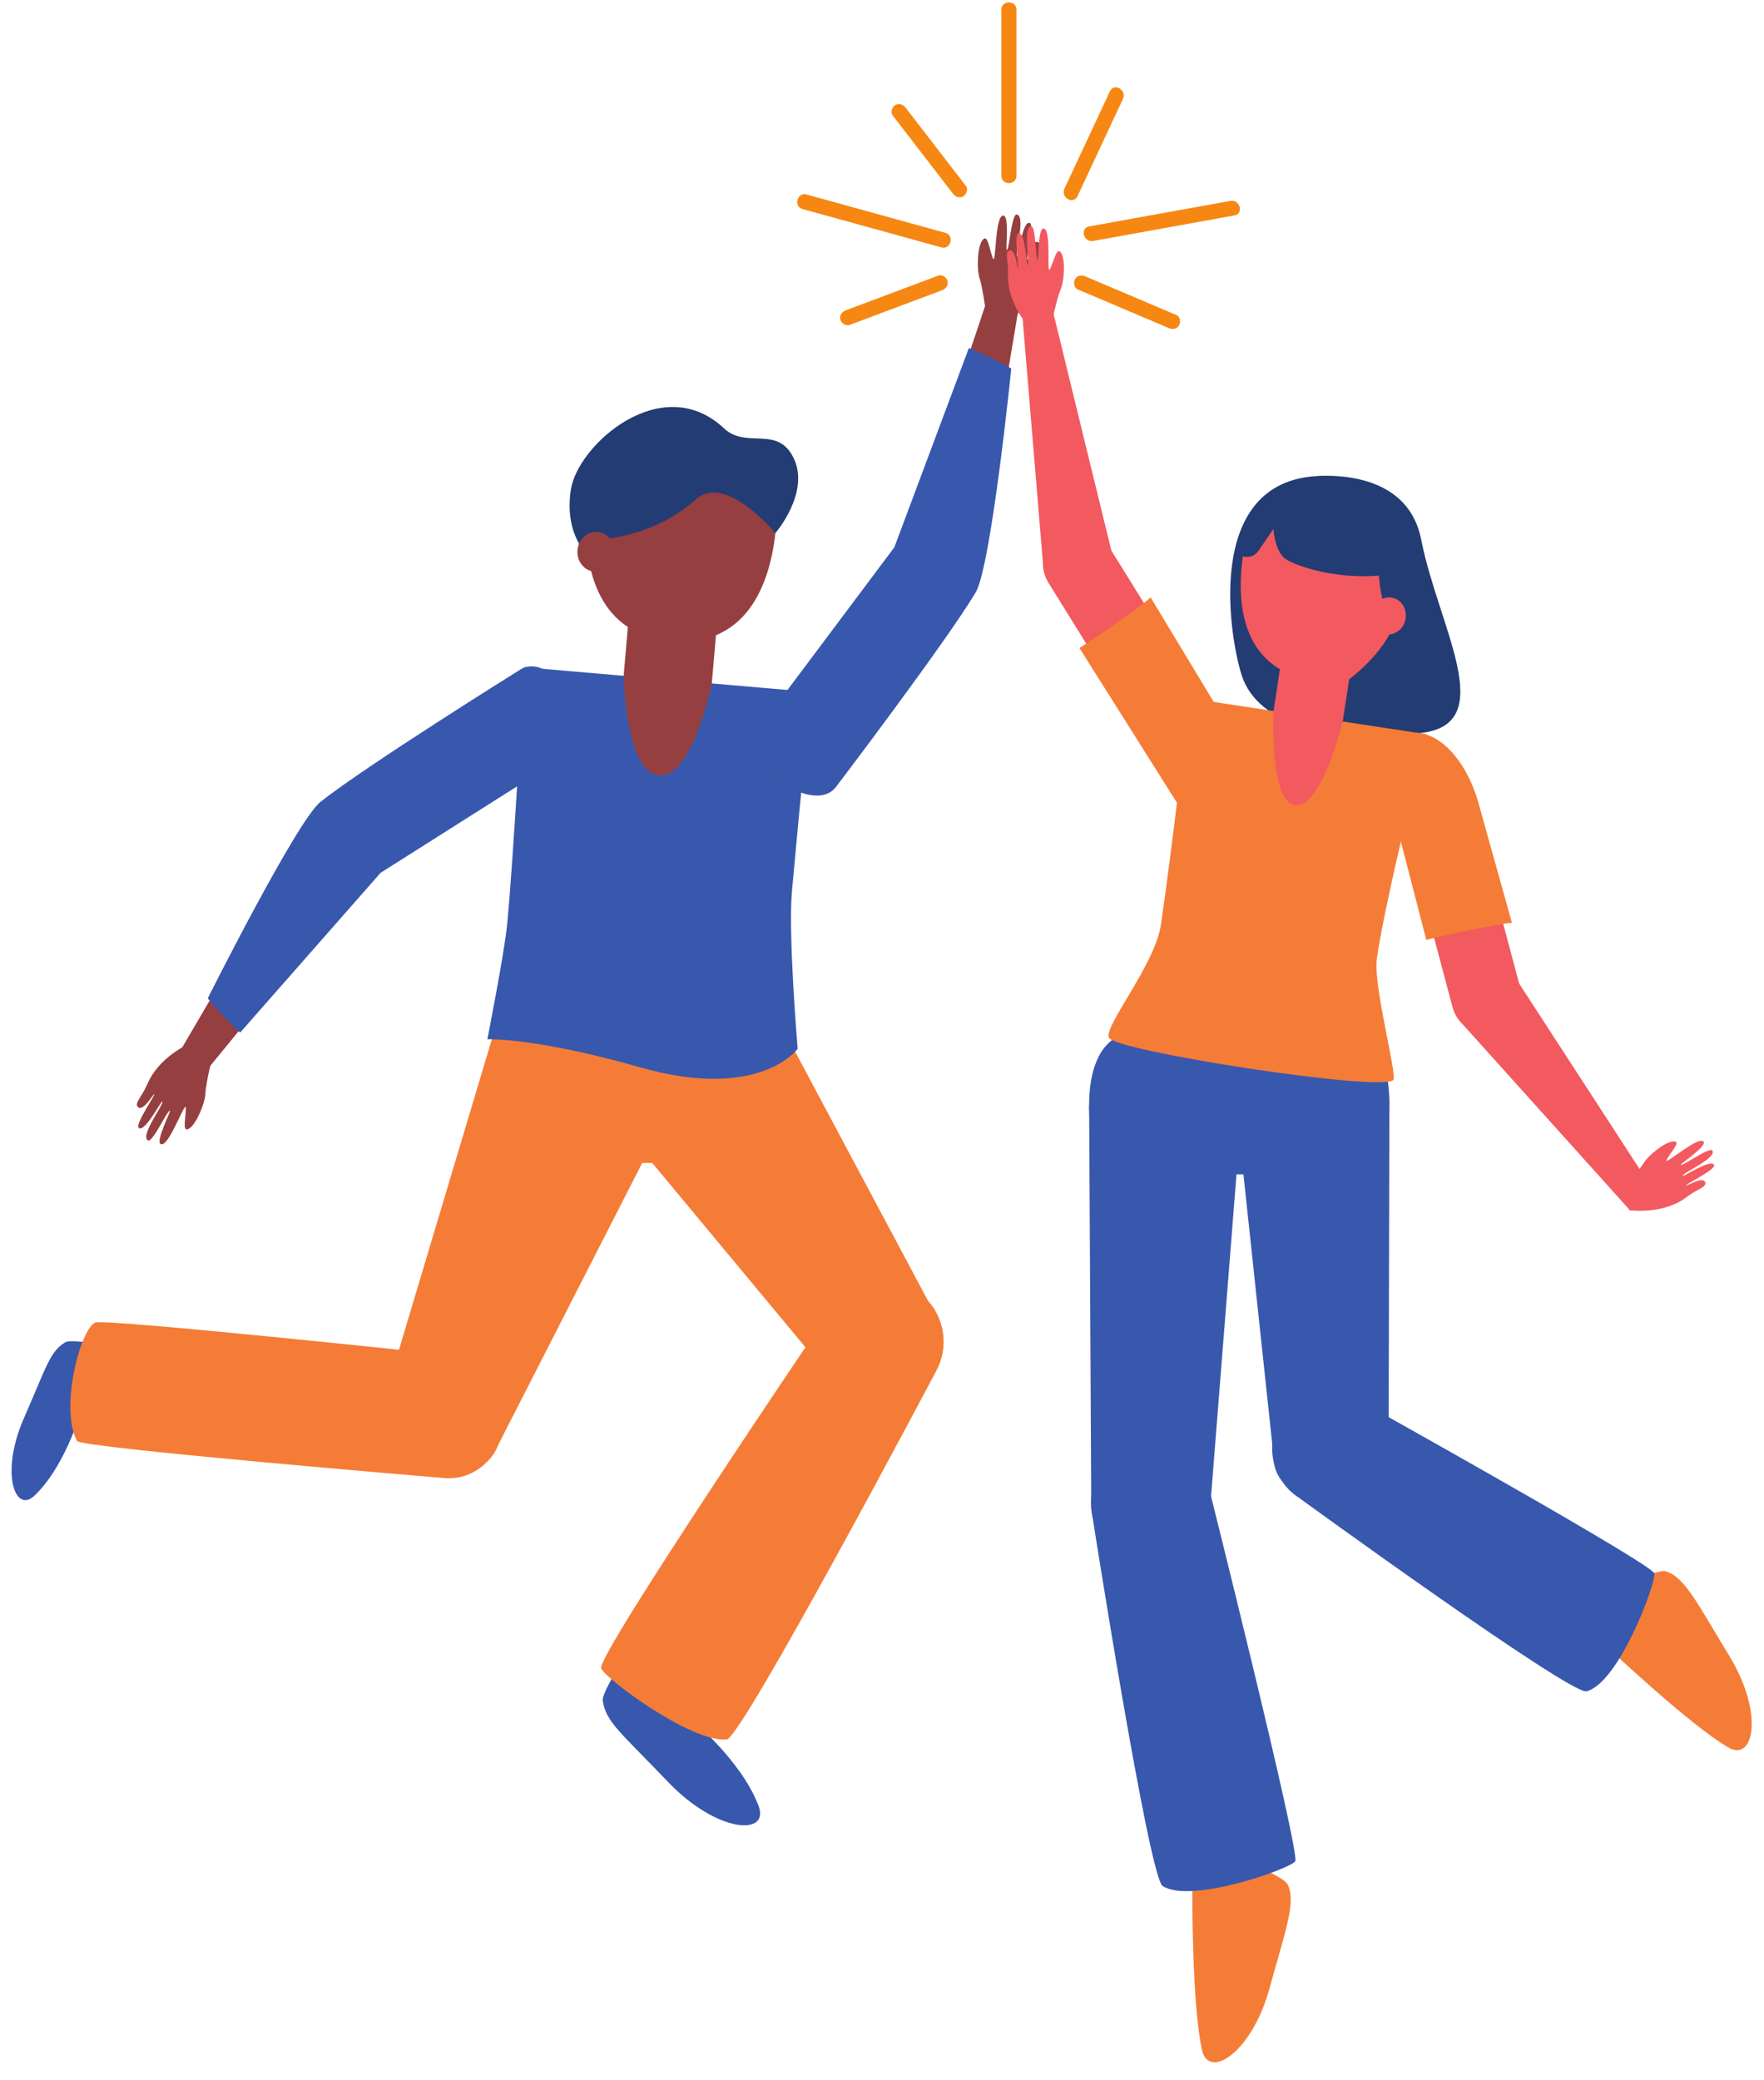
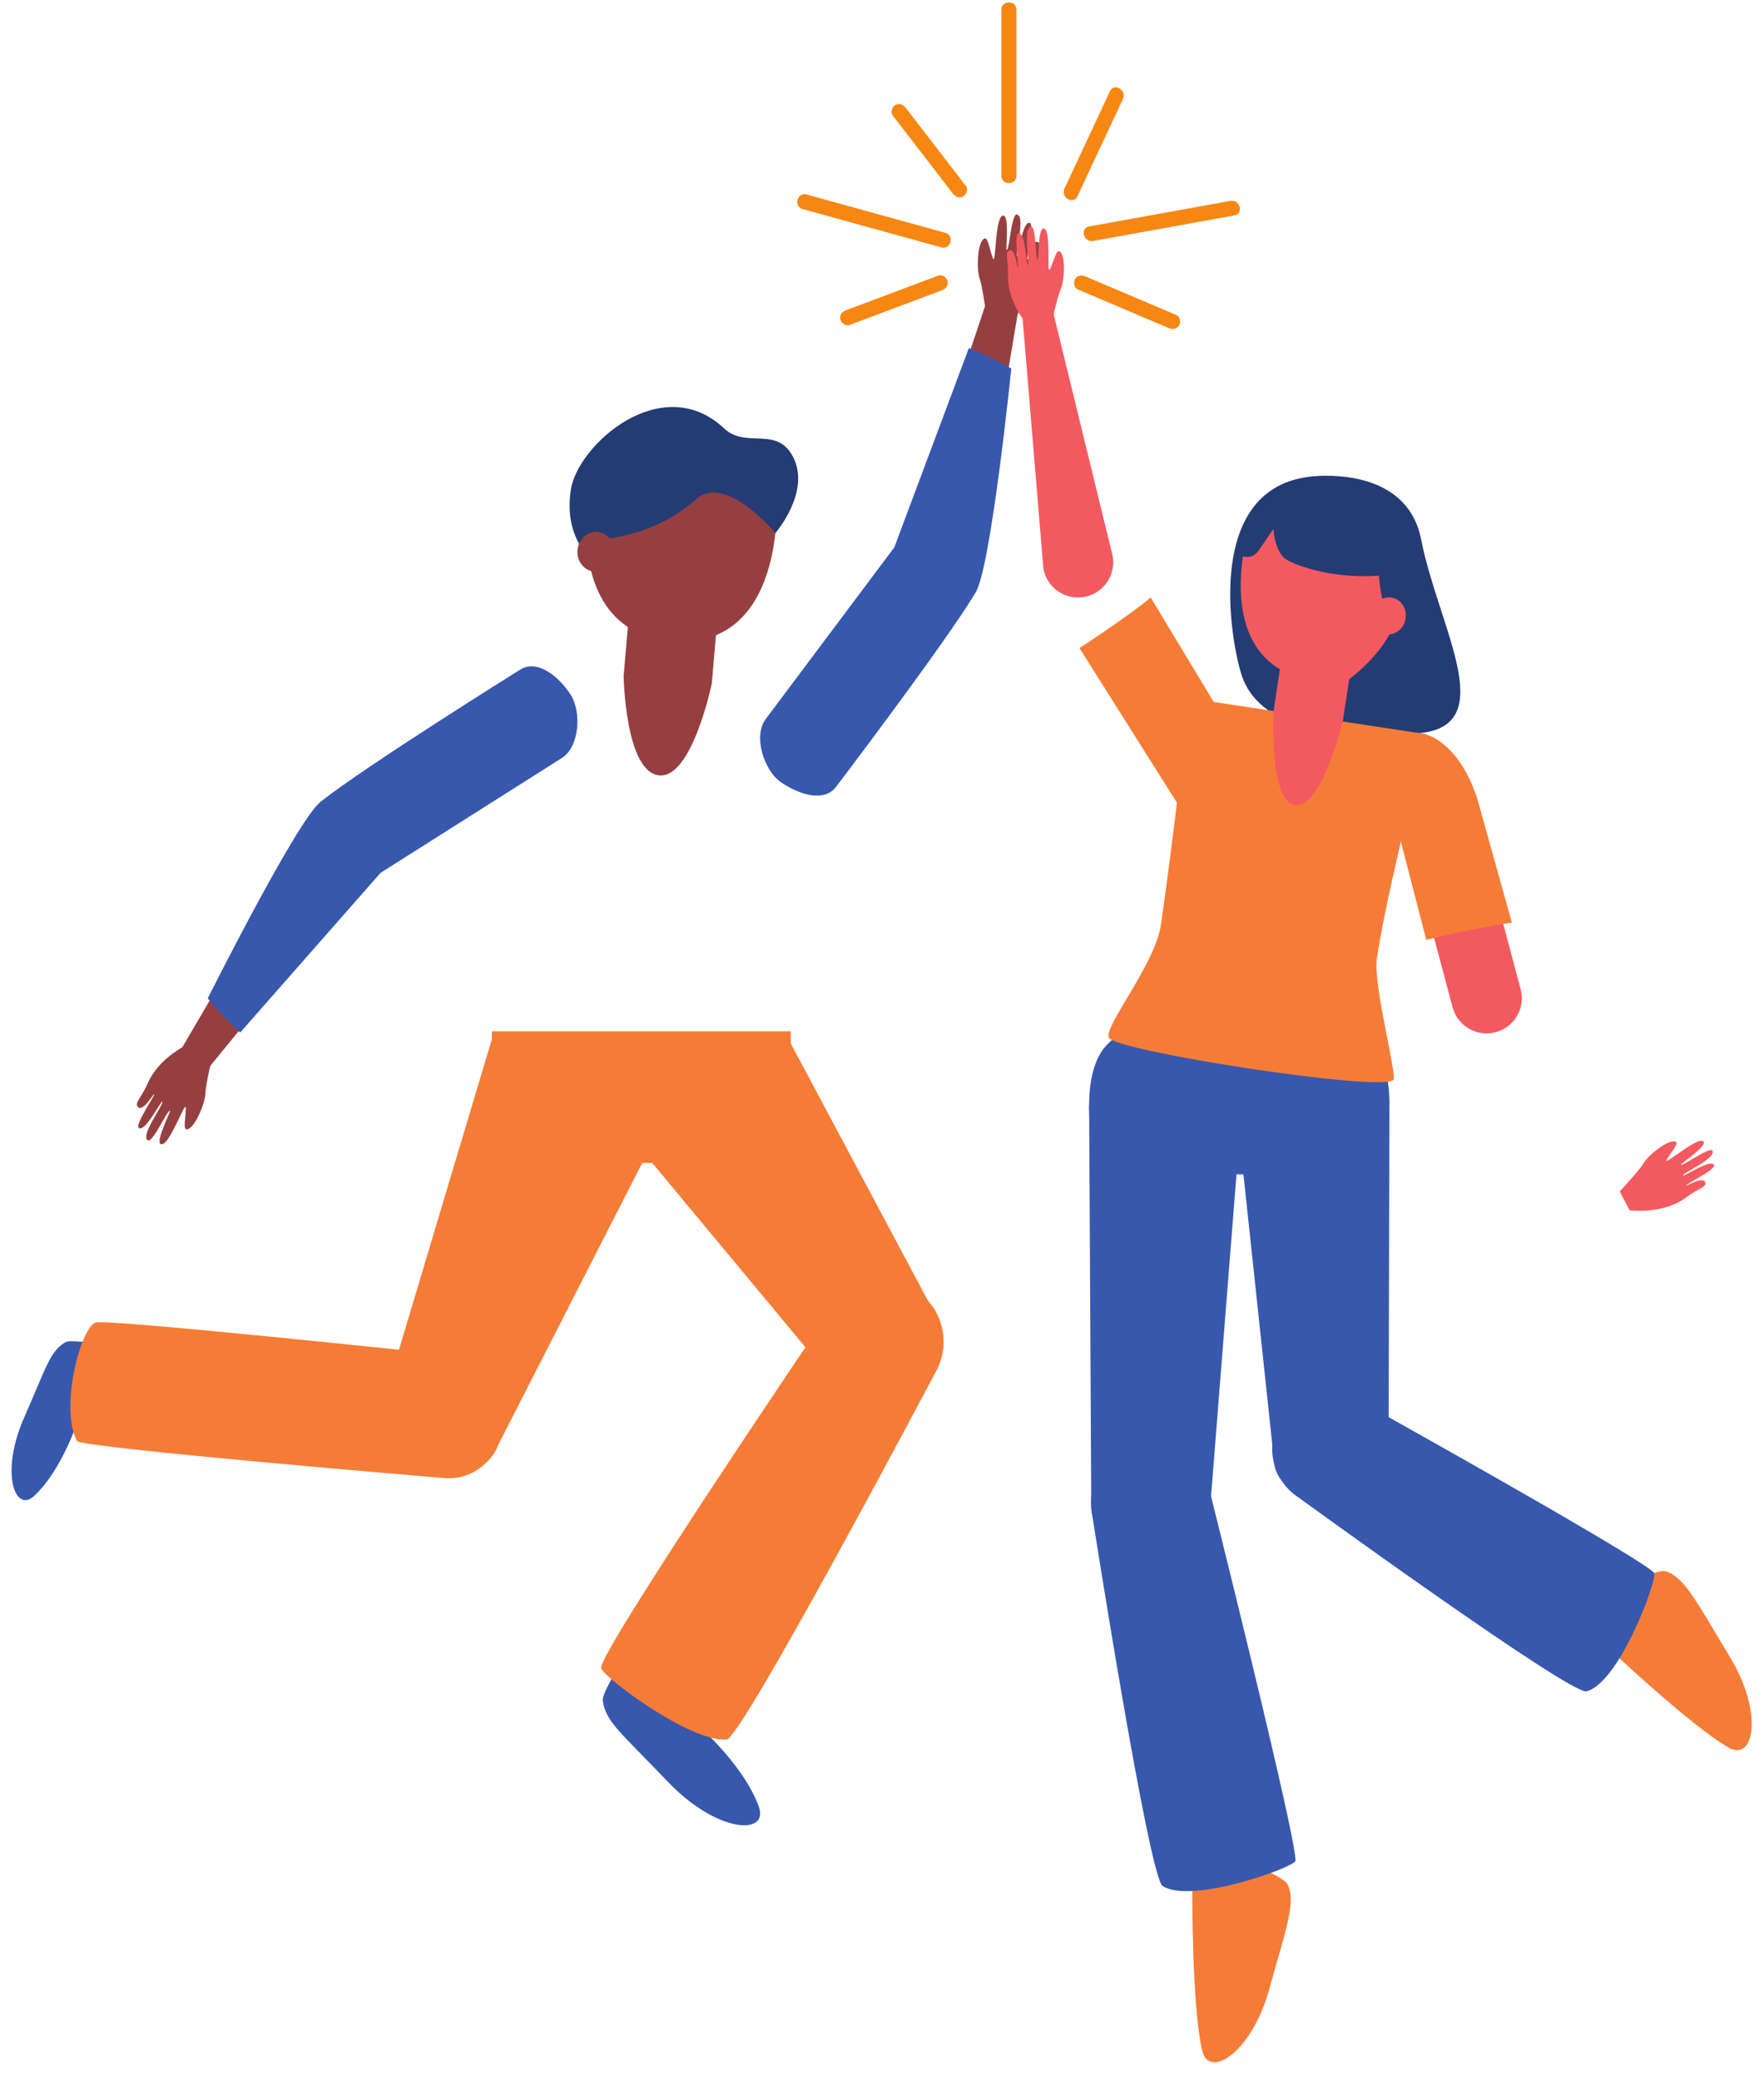
<svg xmlns="http://www.w3.org/2000/svg" height="1719.5" preserveAspectRatio="xMidYMid meet" version="1.0" viewBox="331.5 204.1 1458.9 1719.5" width="1458.9" zoomAndPan="magnify">
  <g>
    <g id="change1_1">
      <path d="M 903.062 1625.602 C 903.062 1625.602 944.746 1659.738 958.883 1697.238 C 968.242 1722.078 924.617 1719.941 883.914 1677.34 C 845.039 1636.66 832.449 1627.77 830.027 1610.289 C 829.32 1605.18 839.191 1589.27 839.191 1589.27 L 903.062 1625.602" fill="#3858ae" />
    </g>
    <g id="change1_2">
      <path d="M 397.113 1374.93 C 397.113 1374.93 384.23 1417.898 359.945 1440.77 C 343.855 1455.93 331.523 1421.711 351.219 1376.789 C 370.027 1333.891 372.828 1321.359 385.484 1313.91 C 389.184 1311.73 404.578 1314.211 404.578 1314.211 L 397.113 1374.93" fill="#3858ae" />
    </g>
    <g id="change2_1">
      <path d="M 738.277 1165.621 L 985.469 1165.621 L 985.469 1056.801 L 738.277 1056.801 L 738.277 1165.621" fill="#f57c36" />
    </g>
    <g id="change2_2">
      <path d="M 985.469 1066.809 L 1101.059 1283.449 C 1117.52 1303.27 1114.789 1332.672 1094.98 1349.129 C 1075.172 1365.602 1044.68 1374.641 1028.211 1354.828 L 866.812 1160.672 L 985.469 1066.809" fill="#f57c36" />
    </g>
    <g id="change2_3">
      <path d="M 828.688 1583.301 C 825.875 1571.352 1012.949 1295.281 1012.949 1295.281 C 1035.191 1255.59 1062.77 1256.871 1089.051 1271.82 C 1111.441 1284.551 1118.172 1315.879 1105.43 1338.281 C 1105.43 1338.281 945.109 1641.25 932.477 1642.328 C 902.73 1644.859 830.484 1590.891 828.688 1583.301" fill="#f57c36" />
    </g>
    <g id="change2_4">
      <path d="M 738.277 1063.359 L 650.402 1357.059 C 641.582 1381.262 654.047 1408.031 678.246 1416.852 C 702.449 1425.672 734.203 1423.922 743.027 1399.719 L 863.852 1163.219 L 738.277 1063.359" fill="#f57c36" />
    </g>
    <g id="change2_5">
      <path d="M 410.293 1297.609 C 418.355 1294.129 696.285 1323.75 696.285 1323.75 C 741.473 1328.988 750.902 1354.961 747.219 1384.961 C 744.074 1410.531 722.508 1429.148 696.938 1426 C 696.938 1426 398.301 1401.129 395.23 1395.531 C 380.777 1369.141 397.719 1303.031 410.293 1297.609" fill="#f57c36" />
    </g>
    <g id="change1_3">
-       <path d="M 734.57 1063.359 C 734.57 1063.359 774.133 1061.84 860.898 1086.57 C 959.879 1114.77 991.203 1071.25 991.203 1071.25 C 991.203 1071.25 983.246 977.09 986.441 941.559 C 994.898 847.34 1002.48 776.281 1002.48 776.281 L 764.98 755.762 C 764.98 755.762 756.137 915.781 750.867 968.93 C 748.527 992.52 734.57 1063.359 734.57 1063.359" fill="#3858ae" />
-     </g>
+       </g>
    <g id="change3_1">
      <path d="M 817.164 626.43 C 812.812 676.77 828.129 729.141 886.484 734.18 C 946.961 739.41 968.914 690.27 973.266 639.922 C 977.613 589.578 949.613 557.891 901.285 553.711 C 852.965 549.531 821.516 576.09 817.164 626.43" fill="#963f40" />
    </g>
    <g id="change3_2">
      <path d="M 847.277 762.871 C 847.277 762.871 848.465 842.762 876.891 845.219 C 903.969 847.559 920.191 769.172 920.191 769.172 L 924.203 722.711 L 851.293 716.398 L 847.277 762.871" fill="#963f40" />
    </g>
    <g id="change4_1">
      <path d="M 972.773 644.879 C 972.773 644.879 931.523 594.98 907.082 616.988 C 872.215 648.379 827.938 650.031 827.938 650.031 L 817.93 663.621 C 817.93 663.621 797.816 646.051 803.629 608.84 C 809.445 571.641 879.039 510.102 930.359 558.309 C 948.922 575.762 975.02 555.02 988.164 583.469 C 1001.309 611.91 972.773 644.879 972.773 644.879" fill="#243c74" />
    </g>
    <g id="change3_3">
      <path d="M 480.266 1073.441 L 594.312 878.469 C 604.434 864.551 623.922 861.469 637.848 871.578 C 651.766 881.699 654.855 901.191 644.734 915.109 L 502.145 1089.34 L 480.266 1073.441" fill="#963f40" />
    </g>
    <g id="change3_4">
      <path d="M 501.41 1107.852 C 501.094 1116.352 494.078 1132.75 488.586 1136.738 C 481.871 1141.602 484.949 1130.781 485.195 1120.602 C 485.414 1111.422 471.098 1153.578 464.395 1150.02 C 459.941 1147.66 473.027 1122.738 472.047 1122.41 C 469.941 1121.699 457.582 1149.672 453.652 1146.891 C 447.445 1142.5 467.344 1116.961 465.738 1114.789 C 464.965 1113.75 451.477 1140.41 446.355 1136.699 C 442.629 1134 460.293 1109.281 458.969 1108.809 C 458.223 1108.559 449.473 1124.238 445.328 1119.109 C 442.746 1115.898 448.652 1111.359 453.75 1099.621 C 458.852 1087.859 470.684 1074.66 491.863 1065.051 L 507.672 1075.34 C 507.672 1075.34 501.727 1099.578 501.41 1107.852" fill="#963f40" />
    </g>
    <g id="change1_4">
      <path d="M 796.227 830.781 L 646.246 925.762 L 530.145 1057.801 C 525.949 1054.512 507.145 1034.898 503.32 1029.531 C 503.32 1029.531 577.047 882.48 596.621 867 C 634.441 837.09 761.539 757.871 761.539 757.871 C 776.031 748.59 794.105 763.91 803.387 778.41 C 812.66 792.91 810.73 821.5 796.227 830.781" fill="#3858ae" />
    </g>
    <g id="change3_5">
      <path d="M 1131.012 694.398 C 1141.262 680.578 1138.379 661.059 1124.551 650.809 C 1110.738 640.551 1091.211 643.441 1080.961 657.262 L 970.188 806.57 C 959.938 820.391 962.828 839.91 976.648 850.172 C 990.477 860.422 1009.988 857.531 1020.25 843.699 L 1131.012 694.398" fill="#963f40" />
    </g>
    <g id="change3_6">
      <path d="M 1173.84 459.566 L 1136.508 682.348 C 1132 698.953 1114.875 708.766 1098.273 704.258 C 1081.66 699.742 1071.848 682.625 1076.363 666.012 L 1147.734 452.488 L 1173.84 459.566" fill="#963f40" />
    </g>
    <g id="change3_7">
      <path d="M 1141.844 434.914 C 1139.129 426.848 1139.844 409.023 1143.574 403.348 C 1148.125 396.414 1149.098 407.633 1152.473 417.23 C 1155.531 425.887 1153.938 381.402 1161.461 382.34 C 1166.461 382.961 1163.086 410.902 1164.121 410.863 C 1166.344 410.777 1167.969 380.246 1172.617 381.453 C 1179.98 383.348 1170.457 414.281 1172.734 415.746 C 1173.812 416.449 1176.965 386.734 1183.055 388.379 C 1187.5 389.574 1179.777 418.973 1181.188 418.93 C 1181.965 418.906 1184.574 401.137 1190.281 404.461 C 1193.84 406.535 1189.918 412.883 1189.328 425.672 C 1188.73 438.473 1182.363 455.016 1165.98 471.523 L 1147.547 467.527 C 1147.547 467.527 1144.492 442.758 1141.844 434.914" fill="#963f40" />
    </g>
    <g id="change1_5">
      <path d="M 964.727 798.676 L 1071.164 656.598 L 1132.766 491.918 C 1137.855 493.5 1162.418 505.141 1167.887 508.809 C 1167.887 508.809 1151.227 672.469 1138.438 693.887 C 1113.707 735.289 1023.07 854.496 1023.07 854.496 C 1012.812 868.328 990.473 860.426 976.645 850.176 C 962.824 839.914 954.465 812.496 964.727 798.676" fill="#3858ae" />
    </g>
    <g id="change3_8">
      <path d="M 809.117 659 C 808.336 668.039 814.488 675.941 822.871 676.672 C 831.246 677.391 838.672 670.66 839.449 661.629 C 840.234 652.602 834.07 644.691 825.695 643.969 C 817.32 643.238 809.898 649.98 809.117 659" fill="#963f40" />
    </g>
    <g id="change1_6">
      <path d="M 1471.789 1175.02 L 1240.82 1175.02 C 1240.82 1175.02 1220.98 1110.012 1241.691 1074.828 C 1270.98 1025.078 1445.828 1021.762 1471.789 1073.34 C 1491.609 1112.699 1471.789 1175.02 1471.789 1175.02" fill="#3858ae" />
    </g>
    <g id="change1_7">
      <path d="M 1232.262 1117.828 L 1234.012 1448.621 C 1234.012 1472.691 1252.82 1478.461 1276.891 1478.461 C 1300.961 1478.461 1333.09 1465.359 1333.09 1441.289 L 1356.309 1147.578 L 1232.262 1117.828" fill="#3858ae" />
    </g>
    <g id="change2_6">
      <path d="M 1317.57 1767.699 C 1317.57 1767.699 1317.211 1863.012 1325.719 1899.469 C 1331.352 1923.629 1366.828 1901.301 1381.398 1848.219 C 1394.719 1799.73 1403.621 1776.969 1396.422 1762.141 C 1394.32 1757.801 1378.379 1750.57 1378.379 1750.57 L 1317.57 1767.699" fill="#f57c36" />
    </g>
    <g id="change1_8">
      <path d="M 1402.719 1742.98 C 1406.922 1735.691 1329.699 1427.699 1329.699 1427.699 C 1322.172 1385.871 1295.512 1383.309 1267.738 1388.488 C 1244.078 1392.922 1230.25 1432.211 1234.672 1455.871 C 1234.672 1455.871 1281.609 1756.129 1293.059 1763.48 C 1316.539 1778.539 1399.301 1748.91 1402.719 1742.98" fill="#3858ae" />
    </g>
    <g id="change2_7">
      <path d="M 1659.332 1564.527 C 1659.332 1564.527 1728.496 1630.098 1760.879 1648.891 C 1782.34 1661.34 1790.391 1620.211 1761.711 1573.219 C 1735.527 1530.289 1725.047 1508.211 1709.309 1503.289 C 1704.719 1501.848 1688.527 1508.5 1688.527 1508.5 L 1659.332 1564.527" fill="#f57c36" />
    </g>
    <g id="change1_9">
      <path d="M 1699.672 1504.941 C 1697.25 1496.891 1463.098 1366.363 1463.098 1366.363 C 1427.469 1343.184 1405.191 1356.223 1389.961 1380.004 C 1376.953 1400.262 1384.992 1429.102 1405.254 1442.094 C 1405.254 1442.094 1630.438 1605.762 1643.633 1602.461 C 1670.68 1595.68 1701.656 1511.492 1699.672 1504.941" fill="#3858ae" />
    </g>
    <g id="change1_10">
      <path d="M 1480.602 1111.621 L 1479.922 1402.07 C 1479.922 1426.141 1460.41 1445.641 1436.34 1445.641 C 1412.281 1445.641 1384.961 1433.941 1384.961 1409.871 L 1356.93 1147.578 L 1480.602 1111.621" fill="#3858ae" />
    </g>
    <g id="change4_2">
      <path d="M 1359.609 765.73 C 1351.051 744.27 1323.699 610.379 1413.25 598.43 C 1413.25 598.43 1494.262 586.16 1506.871 650.238 C 1521.02 722.148 1571.578 801.879 1507.672 810.039 C 1441.199 818.531 1376.238 807.422 1359.609 765.73" fill="#243c74" />
    </g>
    <g id="change2_8">
      <path d="M 1483.859 1096.98 C 1474.211 1107.309 1254.129 1073.191 1248.621 1062.129 C 1244.031 1052.941 1286.719 1001.77 1291.602 968.801 C 1300.629 907.922 1315.25 781.441 1315.25 781.441 L 1511.539 811.199 C 1511.539 811.199 1477.039 947.52 1470.18 996.961 C 1467.129 1018.898 1487.25 1093.34 1483.859 1096.98" fill="#f57c36" />
    </g>
    <g id="change5_1">
      <path d="M 1504.441 684.109 C 1497.371 730.789 1471.988 775 1417.871 766.801 C 1361.801 758.301 1352.621 708.852 1359.699 662.172 C 1366.77 615.488 1399.148 592.828 1443.961 599.629 C 1488.77 606.422 1511.52 637.43 1504.441 684.109" fill="#f25a60" />
    </g>
    <g id="change5_2">
      <path d="M 1442.012 800.66 C 1442.012 800.66 1424.578 873.141 1402.27 869.762 C 1381.012 866.539 1384.781 791.98 1384.781 791.98 L 1391.32 748.891 L 1448.551 757.57 L 1442.012 800.66" fill="#f25a60" />
    </g>
    <g id="change5_3">
-       <path d="M 1198.609 685.93 C 1190.141 672.262 1194.34 654.32 1208.012 645.84 C 1221.672 637.359 1239.621 641.559 1248.102 655.23 L 1339.672 802.84 C 1348.148 816.512 1343.941 834.461 1330.27 842.93 C 1316.609 851.41 1298.66 847.199 1290.18 833.539 L 1198.609 685.93" fill="#f25a60" />
-     </g>
+       </g>
    <g id="change5_4">
      <path d="M 1176.941 463.949 L 1194.434 674.266 C 1197.328 690.086 1212.52 700.539 1228.34 697.633 C 1244.148 694.715 1254.613 679.539 1251.707 663.719 L 1201.797 459.367 L 1176.941 463.949" fill="#f25a60" />
    </g>
    <g id="change2_9">
      <path d="M 1224.25 739.879 L 1304.879 867.828 C 1313.359 881.488 1344.641 874.691 1350.699 848.27 C 1355.969 825.301 1344.34 799.078 1335.859 785.41 L 1283.102 698.031 C 1276.039 705.102 1232.391 735.078 1224.25 739.879" fill="#f57c36" />
    </g>
    <g id="change5_5">
      <path d="M 1208.637 443.469 C 1211.805 436.184 1212.504 419.527 1209.477 413.949 C 1205.781 407.141 1204.008 417.508 1200.109 426.176 C 1196.594 434.004 1201.531 392.707 1194.445 392.992 C 1189.742 393.195 1190.719 419.473 1189.762 419.355 C 1187.699 419.102 1188.562 390.547 1184.133 391.305 C 1177.133 392.504 1183.602 422.043 1181.371 423.234 C 1180.297 423.797 1179.68 395.891 1173.871 396.953 C 1169.645 397.719 1174.562 425.688 1173.254 425.539 C 1172.523 425.453 1171.469 408.703 1165.914 411.367 C 1162.441 413.027 1165.586 419.23 1165.148 431.191 C 1164.703 443.152 1169.344 459.051 1183.336 475.699 L 1200.797 473.395 C 1200.797 473.395 1205.566 450.574 1208.637 443.469" fill="#f25a60" />
    </g>
    <g id="change5_6">
      <path d="M 1532.828 1036.898 C 1536.98 1052.441 1552.93 1061.68 1568.461 1057.539 C 1584.012 1053.398 1593.25 1037.449 1589.109 1021.91 L 1544.391 854.059 C 1540.25 838.52 1524.289 829.281 1508.75 833.422 C 1493.219 837.559 1483.98 853.512 1488.121 869.059 L 1532.828 1036.898" fill="#f25a60" />
    </g>
    <g id="change5_7">
-       <path d="M 1679.617 1204.844 L 1538.445 1047.938 C 1528.926 1034.984 1531.719 1016.766 1544.672 1007.242 C 1557.637 997.723 1575.867 1000.516 1585.391 1013.469 L 1699.977 1189.883 L 1679.617 1204.844" fill="#f25a60" />
-     </g>
+       </g>
    <g id="change2_10">
      <path d="M 1511.121 981.262 L 1473.219 834.84 C 1469.078 819.301 1495.469 801.18 1518.871 814.891 C 1539.199 826.801 1550.328 853.238 1554.469 868.77 L 1581.93 967.09 C 1571.941 967.391 1520.199 978.621 1511.121 981.262" fill="#f57c36" />
    </g>
    <g id="change5_8">
      <path d="M 1691.051 1165.547 C 1695.207 1158.77 1708.418 1148.617 1714.723 1147.887 C 1722.426 1146.996 1714.949 1154.41 1710.105 1162.578 C 1705.723 1169.957 1736.668 1142.168 1740.504 1148.129 C 1743.062 1152.098 1720.996 1166.41 1721.641 1167.129 C 1723.039 1168.668 1745.906 1151.539 1747.832 1155.598 C 1750.871 1162.02 1722.984 1173.719 1723.297 1176.219 C 1723.445 1177.418 1746.637 1161.879 1749.109 1167.238 C 1750.914 1171.137 1725.207 1183.199 1726.078 1184.188 C 1726.562 1184.738 1740.871 1175.957 1741.891 1182.047 C 1742.535 1185.84 1735.637 1186.828 1726.109 1194.07 C 1716.582 1201.309 1700.898 1206.648 1679.242 1204.789 L 1671.082 1189.168 C 1671.082 1189.168 1687.012 1172.148 1691.051 1165.547" fill="#f25a60" />
    </g>
    <g id="change4_3">
      <path d="M 1357.641 663.52 C 1357.641 663.52 1366.512 667.73 1372.41 659.371 L 1384.648 641.461 C 1384.648 641.461 1385.578 659.109 1394.262 665.961 C 1402.059 672.129 1453.441 690.691 1505.57 673.219 C 1505.57 673.219 1513.359 615.75 1455.41 601.359 C 1397.461 586.98 1362.52 616.219 1357.641 663.52" fill="#243c74" />
    </g>
    <g id="change4_4">
      <path d="M 1475.469 616.219 C 1475.469 616.219 1458.871 712.48 1492.77 725.781 C 1492.77 725.781 1504.422 701.68 1507.078 684.129 C 1510.629 660.719 1497.922 638.66 1475.469 616.219" fill="#243c74" />
    </g>
    <g id="change4_5">
      <path d="M 1447.309 765.738 C 1447.309 765.738 1476.121 744.75 1484.898 718.922 C 1484.898 718.922 1493.789 717.871 1494.191 725.781 C 1494.949 741.07 1483.02 770.012 1447.309 765.738" fill="#243c74" />
    </g>
    <g id="change5_9">
      <path d="M 1494.031 715.461 C 1492.762 723.828 1485.441 729.672 1477.672 728.488 C 1469.898 727.309 1464.641 719.57 1465.91 711.199 C 1467.18 702.828 1474.5 696.988 1482.27 698.172 C 1490.031 699.352 1495.301 707.078 1494.031 715.461" fill="#f25a60" />
    </g>
    <g id="change6_1">
      <path d="M 1069.75 299.473 C 1084.289 318.34 1098.832 337.211 1113.371 356.09 C 1115.441 358.777 1117.52 361.477 1119.598 364.176 C 1121.648 366.84 1124.961 368.258 1128.133 366.414 C 1130.754 364.871 1132.43 360.566 1130.371 357.879 C 1115.832 339.008 1101.289 320.129 1086.75 301.258 C 1084.668 298.562 1082.59 295.875 1080.52 293.176 C 1078.469 290.508 1075.16 289.082 1071.98 290.938 C 1069.359 292.465 1067.68 296.785 1069.75 299.473" fill="#f68712" />
    </g>
    <g id="change6_2">
      <path d="M 1159.684 212.129 C 1159.684 252.242 1159.684 292.352 1159.684 332.465 C 1159.684 338.121 1159.684 343.793 1159.684 349.465 C 1159.684 357.492 1172.156 357.504 1172.156 349.465 C 1172.156 309.355 1172.156 269.242 1172.156 229.133 C 1172.156 223.461 1172.156 217.801 1172.156 212.129 C 1172.156 204.105 1159.684 204.094 1159.684 212.129" fill="#f68712" />
    </g>
    <g id="change6_3">
      <path d="M 1249.484 279.535 C 1238.484 303.059 1227.5 326.582 1216.504 350.109 C 1214.961 353.434 1213.395 356.758 1211.852 360.082 C 1208.469 367.312 1219.219 373.645 1222.621 366.371 C 1233.605 342.855 1244.602 319.32 1255.586 295.797 C 1257.152 292.469 1258.695 289.145 1260.25 285.832 C 1263.633 278.594 1252.875 272.258 1249.484 279.535" fill="#f68712" />
    </g>
    <g id="change6_4">
      <path d="M 1349.125 370.191 C 1315.094 376.344 1281.051 382.496 1247.008 388.648 C 1242.094 389.543 1237.176 390.434 1232.262 391.316 C 1224.379 392.746 1227.723 404.773 1235.586 403.34 C 1269.617 397.188 1303.66 391.035 1337.691 384.883 C 1342.605 383.992 1347.523 383.109 1352.438 382.219 C 1360.332 380.797 1356.988 368.773 1349.125 370.191" fill="#f68712" />
    </g>
    <g id="change6_5">
      <path d="M 1113.387 396.609 C 1079.895 387.359 1046.41 378.121 1012.918 368.883 C 1008.129 367.555 1003.34 366.238 998.551 364.91 C 990.805 362.773 987.496 374.809 995.238 376.945 C 1028.73 386.184 1062.219 395.422 1095.707 404.672 C 1100.5 405.988 1105.281 407.316 1110.07 408.633 C 1117.82 410.77 1121.133 398.746 1113.387 396.609" fill="#f68712" />
    </g>
    <g id="change6_6">
      <path d="M 1107.418 431.992 C 1085.082 440.387 1062.754 448.77 1040.414 457.152 C 1037.242 458.348 1034.062 459.539 1030.891 460.734 C 1027.742 461.914 1025.582 464.945 1026.531 468.398 C 1027.363 471.43 1031.031 473.949 1034.211 472.758 C 1056.539 464.375 1078.887 455.992 1101.215 447.598 C 1104.391 446.414 1107.562 445.223 1110.727 444.027 C 1113.891 442.844 1116.039 439.816 1115.098 436.352 C 1114.266 433.332 1110.594 430.809 1107.418 431.992" fill="#f68712" />
    </g>
    <g id="change6_7">
      <path d="M 1222.852 443.398 C 1244.812 452.723 1266.77 462.039 1288.715 471.363 C 1291.859 472.691 1294.992 474.02 1298.125 475.344 C 1301.215 476.664 1304.805 476.277 1306.652 473.105 C 1308.188 470.492 1307.531 465.895 1304.41 464.578 C 1282.461 455.254 1260.504 445.941 1238.547 436.617 C 1235.414 435.289 1232.281 433.961 1229.137 432.633 C 1226.047 431.316 1222.457 431.699 1220.613 434.863 C 1219.078 437.488 1219.73 442.07 1222.852 443.398" fill="#f68712" />
    </g>
  </g>
</svg>